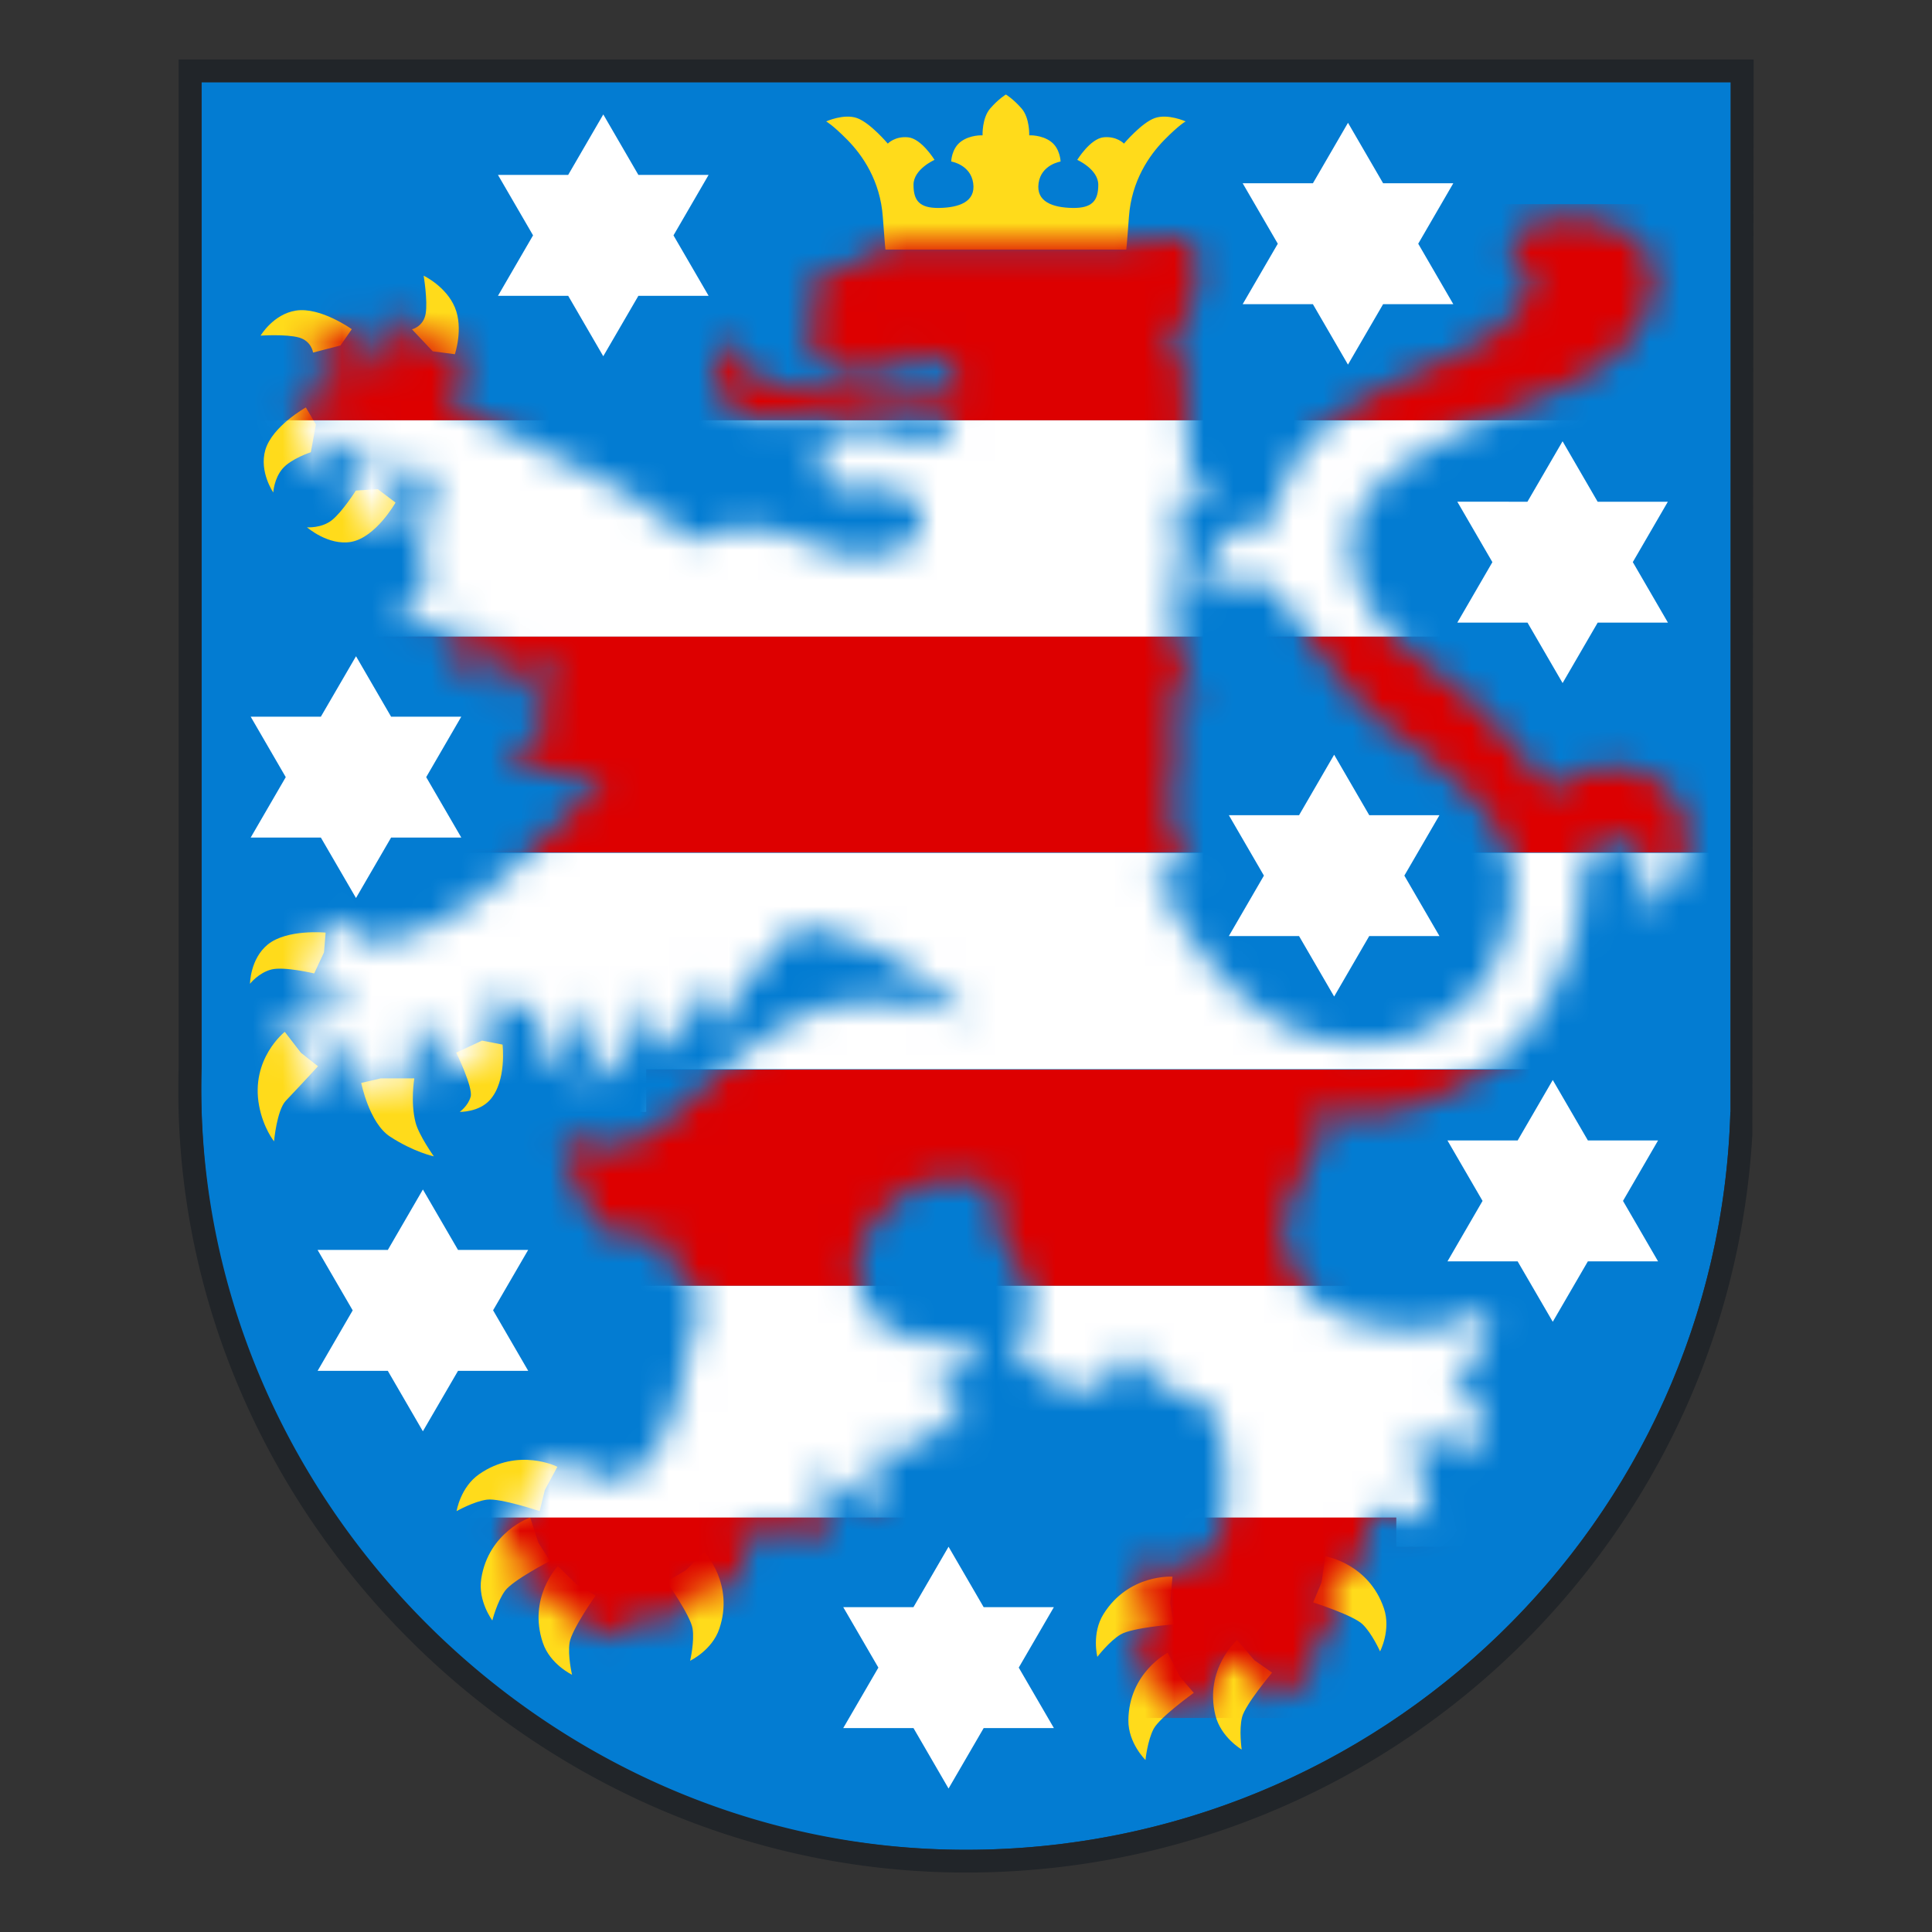
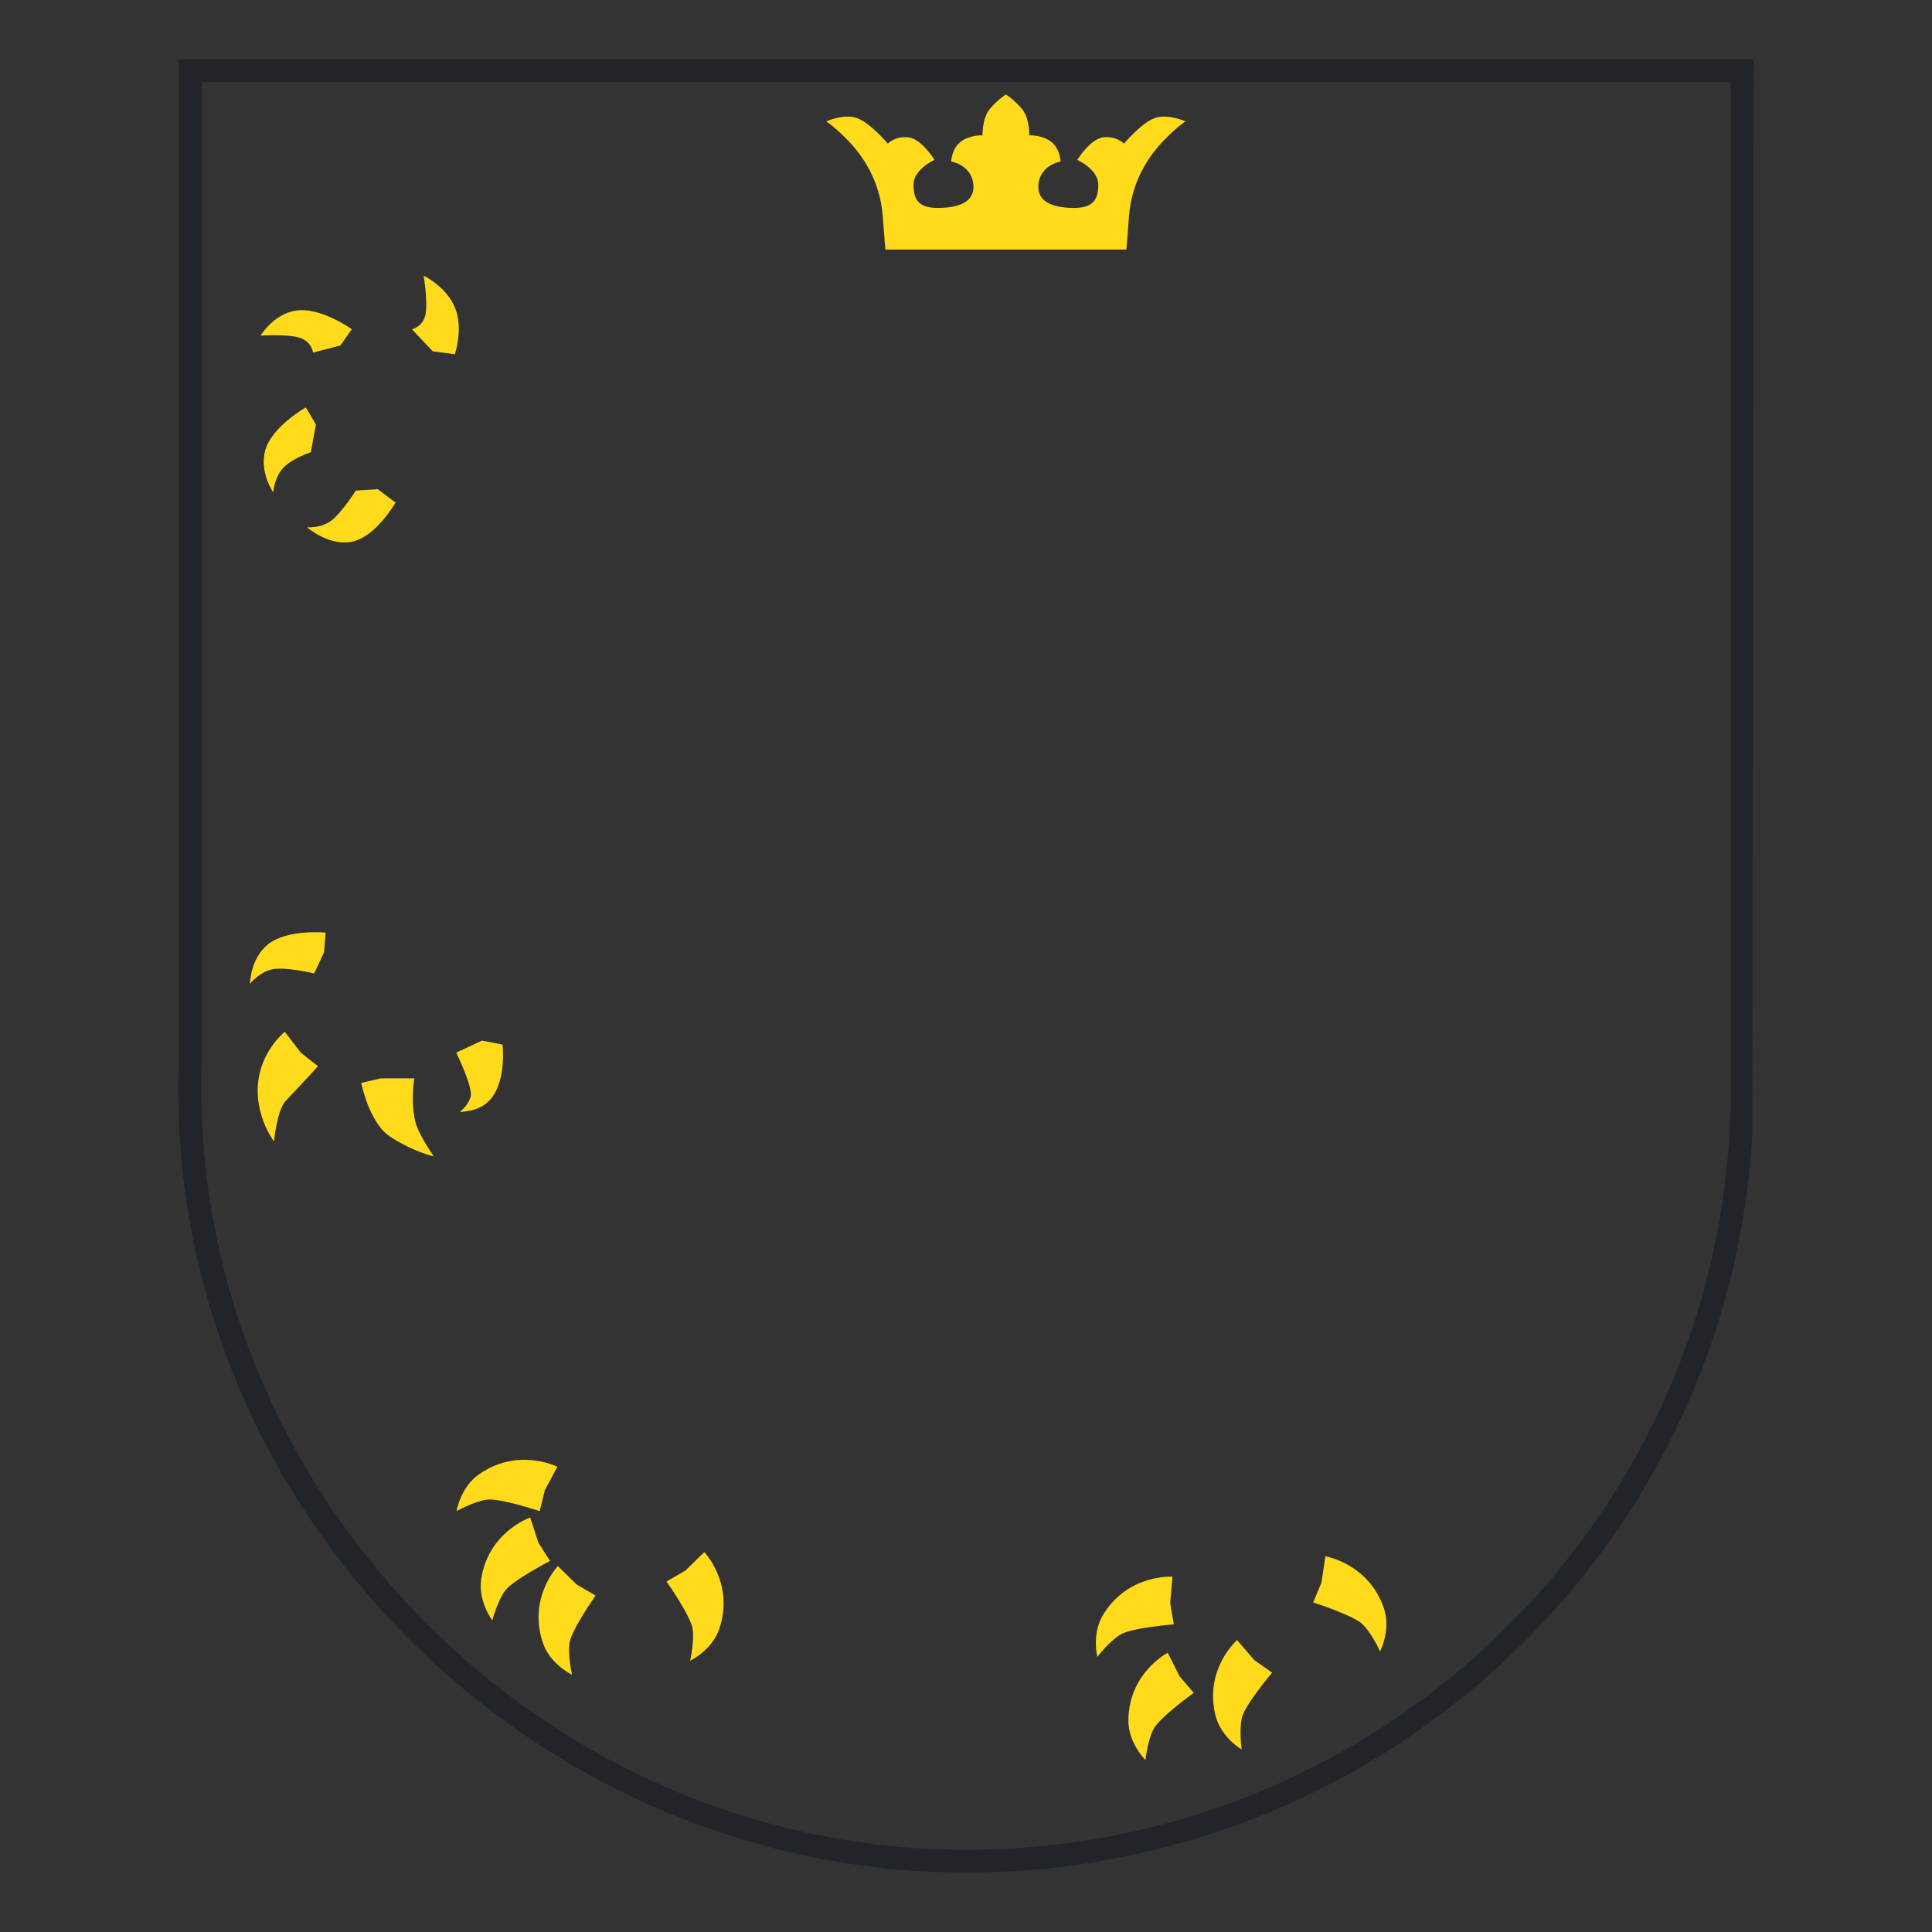
<svg xmlns="http://www.w3.org/2000/svg" width="65" height="65" fill="none" viewBox="0 0 65 65">
  <rect x="0" y="0" width="65" height="65" fill="#333333" stroke="none" />
-   <path fill="#037CD2" d="M6.782 2.766v33.146c-.007.246-.012.492-.012.74s.005.494.012.74v.017C7.185 51.187 18.544 62.234 32.5 62.234c13.955 0 25.315-11.047 25.717-24.825l.012-34.643H6.782Z" />
  <path fill="#212529" fill-rule="evenodd" d="M6.01 2H59l-.044 36.175C58.162 52.017 46.622 63 32.499 63 18.337 63 6.418 51.465 6.01 37.42a28.18 28.18 0 0 1 0-1.519V2ZM32.5 62.234c13.954 0 25.314-11.047 25.716-24.825h.012V2.766H6.782v33.146C6.386 50.085 18.171 62.234 32.5 62.234Z" clip-rule="evenodd" />
-   <path fill="#fff" d="m14.339 26.146 1.18-2.034h-2.361l-1.18-2.034-1.183 2.034H8.434l1.18 2.034-1.18 2.033h2.361l1.182 2.034 1.181-2.034h2.362l-1.181-2.033Zm8.32-18.227 1.181-2.034h-2.362L20.297 3.85l-1.181 2.034h-2.363l1.181 2.034-1.18 2.034h2.362l1.18 2.033 1.182-2.033h2.362l-1.182-2.034Zm25.056.28 1.18-2.034h-2.362l-1.181-2.034-1.18 2.034h-2.364L42.99 8.2l-1.182 2.034h2.363l1.18 2.033 1.182-2.033h2.362L47.715 8.2ZM16.588 44.086l1.181-2.033H15.41l-1.182-2.034-1.18 2.034h-2.363l1.181 2.033-1.18 2.034h2.361l1.18 2.034 1.183-2.034h2.361l-1.18-2.034Zm17.686 12.02 1.182-2.035h-2.362l-1.181-2.033-1.181 2.033H28.37l1.182 2.034-1.182 2.034h2.363l1.18 2.034 1.182-2.034h2.362l-1.182-2.034Zm20.33-15.703 1.18-2.034h-2.361l-1.182-2.034-1.181 2.034h-2.362l1.181 2.034-1.18 2.034h2.36l1.182 2.033 1.181-2.033h2.362l-1.18-2.034Zm.329-21.49 1.18-2.033h-2.362l-1.18-2.034-1.182 2.034H49.03l1.18 2.033-1.18 2.034h2.361l1.181 2.034 1.181-2.034h2.363l-1.181-2.034Zm-7.685 10.546 1.181-2.033h-2.362l-1.181-2.035-1.18 2.035h-2.363l1.18 2.033-1.18 2.034h2.362l1.181 2.034 1.18-2.034h2.363l-1.181-2.034Z" />
  <path fill="#FFDB1B" d="M39.89 4.085s-.214.11-.719.624-1.102 1.373-1.19 2.588c-.072 1.02-.089 1.099-.089 1.099H29.79s-.015-.08-.089-1.1c-.086-1.214-.683-2.073-1.189-2.587-.505-.513-.717-.624-.717-.624s.593-.269 1.037-.113c.444.157 1.037.86 1.037.86s.236-.257.685-.212c.45.045.887.759.887.759s-.707.312-.707.836c0 .525.19.792.864.781.673-.011 1.234-.21 1.144-.835-.09-.626-.74-.727-.74-.727s.01-.435.325-.669c.314-.235.73-.212.73-.212s-.023-.58.257-.903c.28-.324.528-.47.528-.47s.247.146.528.47c.28.322.257.903.257.903s.415-.023.73.212c.314.234.325.67.325.67s-.651.1-.74.726c-.09.625.47.824 1.144.835.673.011.864-.257.864-.78 0-.524-.707-.837-.707-.837s.437-.714.886-.76c.449-.044.685.213.685.213s.594-.703 1.038-.86c.443-.156 1.037.113 1.037.113ZM13.86 11.08s.383-.087.46-.522c.076-.435-.067-1.283-.067-1.283s.755.359 1.05 1.066c.297.707 0 1.577 0 1.577l-.743-.098-.7-.74Zm-3.327.782s-.049-.387-.476-.507c-.428-.12-1.29-.063-1.29-.063s.428-.725 1.189-.843c.827-.129 1.88.627 1.88.627l-.382.547-.92.239Zm-.075 3.352s-.663.217-.951.552c-.289.336-.313.802-.313.802s-.48-.693-.268-1.428c.232-.8 1.364-1.432 1.364-1.432l.338.575-.17.931Zm1.515 1.29s-.459.722-.809.998c-.35.276-.835.239-.835.239s.717.626 1.483.49c.833-.15 1.495-1.322 1.495-1.322l-.597-.452-.738.048h.001ZM10.572 32.75s-1.013-.242-1.443-.132c-.43.11-.718.48-.718.48s.004-.84.601-1.324c.65-.524 1.943-.397 1.943-.397l-.054.664-.33.709Zm7.585 18.09s-1.335-.444-1.775-.386c-.44.058-1.021.387-1.021.387s.127-.802.758-1.242c1.32-.92 2.632-.25 2.632-.25l-.42.783-.174.709Zm21.333 3.81s-1.403.112-1.785.338c-.381.225-.786.755-.786.755s-.2-.787.206-1.438c.85-1.362 2.322-1.259 2.322-1.259l-.077.883.12.72Zm.673 2.303s-1.14.82-1.349 1.21c-.208.39-.276 1.05-.276 1.05s-.582-.569-.575-1.334c.014-1.603 1.326-2.275 1.326-2.275l.396.794.478.555Zm2.635-.679s-.904 1.073-1.011 1.5c-.107.429-.012 1.087-.012 1.087s-.704-.412-.885-1.156c-.378-1.558.73-2.527.73-2.527l.579.674.599.422Zm1.383-2.362s1.34.428 1.66.734c.319.307.59.913.59.913s.375-.721.13-1.446c-.515-1.52-1.971-1.752-1.971-1.752l-.129.877-.28.674Zm-33.483-18.04s-.37.412-1.082 1.162c-.304.322-.396 1.366-.396 1.366s-.363-.448-.503-1.2c-.294-1.577.864-2.485.864-2.485l.542.703.575.454Zm7.806 16.645s-1.249.646-1.511 1.002c-.264.356-.429.999-.429.999s-.491-.649-.373-1.404c.25-1.584 1.647-2.058 1.647-2.058l.275.843.39.618Zm1.535 1.163s-.807 1.147-.876 1.583c-.069.436.083 1.082.083 1.082s-.737-.349-.982-1.074c-.514-1.52.505-2.582.505-2.582l.635.622.635.37Zm2.386-.47s.807 1.146.876 1.582c.069.436-.083 1.082-.083 1.082s.737-.349.982-1.074c.514-1.52-.505-2.581-.505-2.581l-.635.62-.635.37ZM15.35 35.414s.57 1.17.485 1.482c-.085.312-.368.512-.368.512s.64.017 1.016-.401c.573-.638.424-1.863.424-1.863l-.69-.134-.867.404Zm-1.411.868s-.137.784.042 1.483c.11.429.615 1.139.615 1.139s-.67-.14-1.476-.666c-.7-.457-.966-1.804-.966-1.804l.652-.153h1.132v.001Z" />
  <mask id="a" width="48" height="51" x="9" y="7" maskUnits="userSpaceOnUse" style="mask-type:luminance">
-     <path fill="#fff" d="M27.527 10.297s-.482-.524-.101-.857c.38-.334 1.344-.524 1.725-.758.381-.234.672-.512.672-.512h8.118s1.806-.32 2.102-.037c.296.284.317 1.583-.041 2.323s-.714 1.156-.714 1.156.49.34.559.885c.07.545-.02 2.755.24 3.38.258.626.628 1.12.628 1.12s-.319.05-.689-.059c-.37-.109-.628-.426-.628-.426s.321 1.22.307 1.937c-.015.716-.433 2.224-.105 3.312.327 1.088.71 1.92.71 1.92s-.36-.068-.665-.237c-.305-.168-.654-.516-.654-.516s.593 1.349.531 2.122c-.061.773-.256 2.095-.133 2.563.123.468.726 1.86.726 1.86s-.563-.254-.778-.294c-.215-.04-.563-.071-.563-.071s1.835 4.908 5.632 5.807c3.798.9 5.626-1.92 5.907-2.598.282-.678.945-2.236.362-3.755-.582-1.518-1.828-2.476-3.978-4.074-2.15-1.599-3.416-4.934-4.522-4.974-1.105-.04-1.647.68-1.647.68s.021-1.666.813-2.2c.791-.535 1.634-.376 1.634-.376s-.28-1.404 1.431-3.09c1.712-1.684 4.917-2.435 6.125-3.587 1.209-1.151.906-1.734.906-1.734s-.654-.41-.587-1.006c.067-.595 1.271-1.035 2.612-.838 1.34.197 2.345 1.166 2.146 2.331-.197 1.166-.974 2.341-2.933 3.279-1.958.937-7.349 2.57-7.203 5.383.145 2.812 2.555 3.79 4.06 5.229a22.43 22.43 0 0 1 2.616 3.048s1.015-1.084 2.69-.748c1.674.336 2.012 2.02 1.938 2.45-.075.431-.217 1.104-.663 1.534-.447.43-1.274.617-1.274.617s1.297-2-.339-2.188c-1.637-.187-1.184 2.058-1.448 2.9-.264.84-.81 2.973-2.634 4.45-1.824 1.478-3.536 1.852-4.495 1.87-.96.02-1.599-.261-1.599-.261s.153.628.033 1.205c-.12.577-1.522 2.27-1.141 3.366.38 1.096.62 2.41 3.245 2.808 2.625.399 3.565-.638 3.565-.638s.182.68-.123 1.267c-.306.587-1.058 1.011-1.058 1.011s.956.769.997 1.618c.04.85.02 1.254.02 1.254s-.386-.91-1.362-.729c-.976.182-1.261.364-1.261.364s.665.563.741 1.344c.077.78.077 1.335.077 1.335s-.518-.782-1.247-.687c-.729.096-.844.563-.832.878.011.315.214.563-.204.833-.42.27-.996.607-1.03 1.068-.035.462.215.9.158 1.204-.057.303-.656.112-.656.112s.192.933-.227 1.45c-.419.519-1.097.867-1.335.867-.237 0-.407-1.013-.701-1.193-.294-.18-.928.012-.928.012s-.147 1.08-.554 1.372c-.407.292-.826.472-1.075.157-.249-.315-.294-.878-.566-.956-.271-.078-.86-.416-.837-.709.022-.292.701-.91.701-.91s-.192-.214-.17-.496a1.52 1.52 0 0 0-.237-.956c-.215-.337 0-.798.237-.91.238-.112.849.303 1.2.168.35-.134 1.097-.28 1.357-1.36.26-1.081.161-3.202-.312-3.877-.472-.675-1.335-.572-1.932-1.083-.596-.511-.883-1.246-.883-1.246s-.35 1.492-1.419 1.553c-1.069.061-2.446-1.206-2.446-1.206s.659-1.104.556-1.942c-.103-.837-.946-1.573-1.07-2.227-.123-.653-.164-1.512-.164-1.512s-1.94-.529-2.969.277c-1.029.805-1.926 1.74-1.553 3.177.371 1.436 1.575 1.719 2.45 1.806.875.086 1.445-.066 1.445-.066s-.024.59-.483 1.06c-.458.47-1.06.769-1.06.769s.76.299.903.57c.143.271.258.642.258.642s-.56-.157-.99.056c-.43.214-.803.67-1.29.685a3.1 3.1 0 0 1-.904-.114s.372.646.296 1.263c-.075.617-.481 1.095-.481 1.095s-.054-.85-.738-1.137c-.683-.286-1.101-.33-1.101-.33s.513.543.47 1.308c-.042.766-.342 1.106-.342 1.106s-.512-.708-1.334-.581c-.821.127-1.318.45-1.318.45s.822.536.1 1.213c-.723.676-1.347.395-1.347.395s-.822 1.085-1.347 1.098c-.525.014-.765-.126-.765-.126s-.736.747-1.403.535c-.667-.212-.539-.93-.539-.93s-.312.056-.58-.14a8.527 8.527 0 0 1-.51-.41s-.255.156-.453.1c-.198-.057-.34-.325-.34-.325l.113-1.028s-.723-.352-.68-.959c.042-.606.424-.62.424-.62s.51.042.567-.24c.057-.282.07-1.155.694-1.367.624-.212.978.817 2.254.634 1.276-.183 1.97-2.705 2.14-3.677.17-.972.61-1.944.411-2.536-.198-.592-.595-.592-.879-1.1-.283-.506-.424-.985-.424-.985s-1.425.71-2.254-.62-1.003-2.574-1.003-2.574 1.25.564 2.225.246c.975-.318 2.05-1.402 3.025-2.313.973-.91 2.777-2.096 3.737-2.285.96-.188 2.128-.202 3.282.004 1.153.207 1.607.357 1.607.357s-2.212-1.805-3.272-2.293c-1.059-.489-2.628-.827-2.628-.827s-.337.416-.709.787c-.372.37-1.161 1.22-1.38 1.59-.219.37-.307 1.132-.307 1.132s-.328-.294-.405-.697c-.076-.403-.263-1.144-.263-1.144s-.099 1.09-.733 1.699a31.51 31.51 0 0 1-1.128 1.035s.142-.763.142-1.166c0-.402-.274-.98-.274-.98s-.131 1.328-.81 2.059a12.198 12.198 0 0 1-1.401 1.274s.46-1.187.47-1.808c.011-.62-.175-1.34-.175-1.34s-.252 1.067-.756 1.656c-.504.59-.865.871-.865.871s.186-1.432-.28-1.91c-.468-.476-1.056-.607-1.416-.5-.36.108-.395.537-.096.824.3.286.6.476.551.715-.048.24-.408.048-.767.131-.359.083-.438.56-.734.655-.297.095-.705.048-.693-.322.012-.37.048-1.311-.732-1-.78.31-.24.834-.107.976.132.143.491.644.096.823-.395.18-.815-.13-1.152 0-.336.13-.922.403-.982.166-.06-.237.443-1.56-.3-1.382-.744.179-.288.703-.503 1.157-.216.453-.72.476-.792.346-.072-.13.06-1.002-.216-1.3-.275-.298-.875-.572-.707-.954.168-.381 1.187-.095 1.69-.358.505-.262.457-.882.097-.882s-.947.334-1.127.048c-.18-.286.395-.692.456-1.084.06-.394.156-1.193.576-1.276.42-.083.888.799 1.618.703.73-.095 2.458-.417 4.772-2.694s2.83-2.83 2.83-2.83-.987.049-1.866-.183c-.88-.232-1.526-.72-1.526-.72s.768-.287 1.046-.465c.277-.177.445-.443.445-.443s-.222-.066-.245-.365c-.023-.3.233-1.052.223-1.373-.011-.321-.123-.72-.123-.72s-.167.432-.613.886c-.446.453-.69.642-.69.642s.233-.852.166-1.218c-.066-.365-.278-.72-.278-.72s-.435.277-.501.73c-.067.454-.067 1.109-.067 1.109s-.713-.543-.824-1.086c-.11-.543-.044-1.583-.044-1.583s-.39.465-1.136.465c-.746 0-1.091-.3-1.091-.3s1.091-.353 1.091-1.14c0-.787-.145-1.196-.122-1.694.022-.498.813-1.761-.034-2.192-.846-.431-.946.41-.913.542.034.133.19.542.167.953-.022.41-.2 1.03-.769.476-.568-.554-.378-.864-.378-.864s-.59-.255-.58-.643c.013-.388.914-.676.758-1.073-.156-.398-.512-.455-.846-.255-.335.2-.65.862-1.098.748-.448-.114-.218-.879-.31-1.084-.092-.206-.573-.799-.16-1.073.412-.274.677.126 1.09-.206.413-.331.425-.628.012-.798-.413-.171-.873-.252-.815-.57.058-.32.643-.309.895-.423.252-.114.644-.868.988-.662.344.206.149.776.195 1.084.046.308.62.72.827.103.207-.618-.138-1.039.022-1.21.16-.172.483-.24.7.091.218.332.368.605.62.616.252.012 1.137 0 1.206.457.068.456-.644.947-.644.947s-.103.354.334.73c.436.377 2.975 1.579 4.606 2.381 1.631.803 3.279 2.195 3.279 2.195s.65-.488 1.997-.451c1.347.037 2.758 1.055 3.893.905 1.136-.149 1.797-.384 1.76-1.29-.037-.905-1.21-1.017-1.722-1.005-.512.012-1.523.236-1.598-.546-.076-.782-.063-1.203.5-1.278.561-.075 1.149-.127 2.023.097.875.224 1.016.449 1.375.112.357-.336.47-.794.47-.794s-.648-.37-1.411-.412c-.761-.04-1.405.092-2.38.336-.502.126-2.183.192-2.583.16-.858-.067-1.35-.486-1.529-1.058-.178-.571.029-1.122.179-1.29.15-.17.46-.487.46-.487s-.263 1.16 1.195 1.637c1.459.477 2.296.187 3.058.028s.97-.168 1.534-.112c.565.057 1.656.534 1.656.534s.033-.897-.4-1.145c-.434-.248-1.083-.32-1.676-.136-.594.184-1.356.607-1.982.4-.625-.209-.873-.59-.898-1.005-.024-.415-.008-.662.04-.838.048-.175.224-.303.224-.303l.002-.003Z" />
-   </mask>
+     </mask>
  <g mask="url(#a)">
    <path fill="#D00" d="M57.508 6.867H8.252v7.275h49.256V6.867Zm-.039 14.54H8.213v7.274h49.256v-7.274Z" />
-     <path fill="#fff" d="M57.469 14.142H8.213v7.274h49.256v-7.274Z" />
-     <path fill="#D00" d="M57.51 35.986H17.338v7.274h40.17v-7.274Zm-.002 14.54H8.213V57.8h49.295v-7.274Z" />
    <path fill="#fff" d="M57.47 43.26H8.213v7.795h38.764v.982h2.456v-.982h8.037V43.26Zm.038-14.564H8.252V43.26h9.087v-5.852h4.402V35.97h35.767v-7.274Z" />
  </g>
</svg>